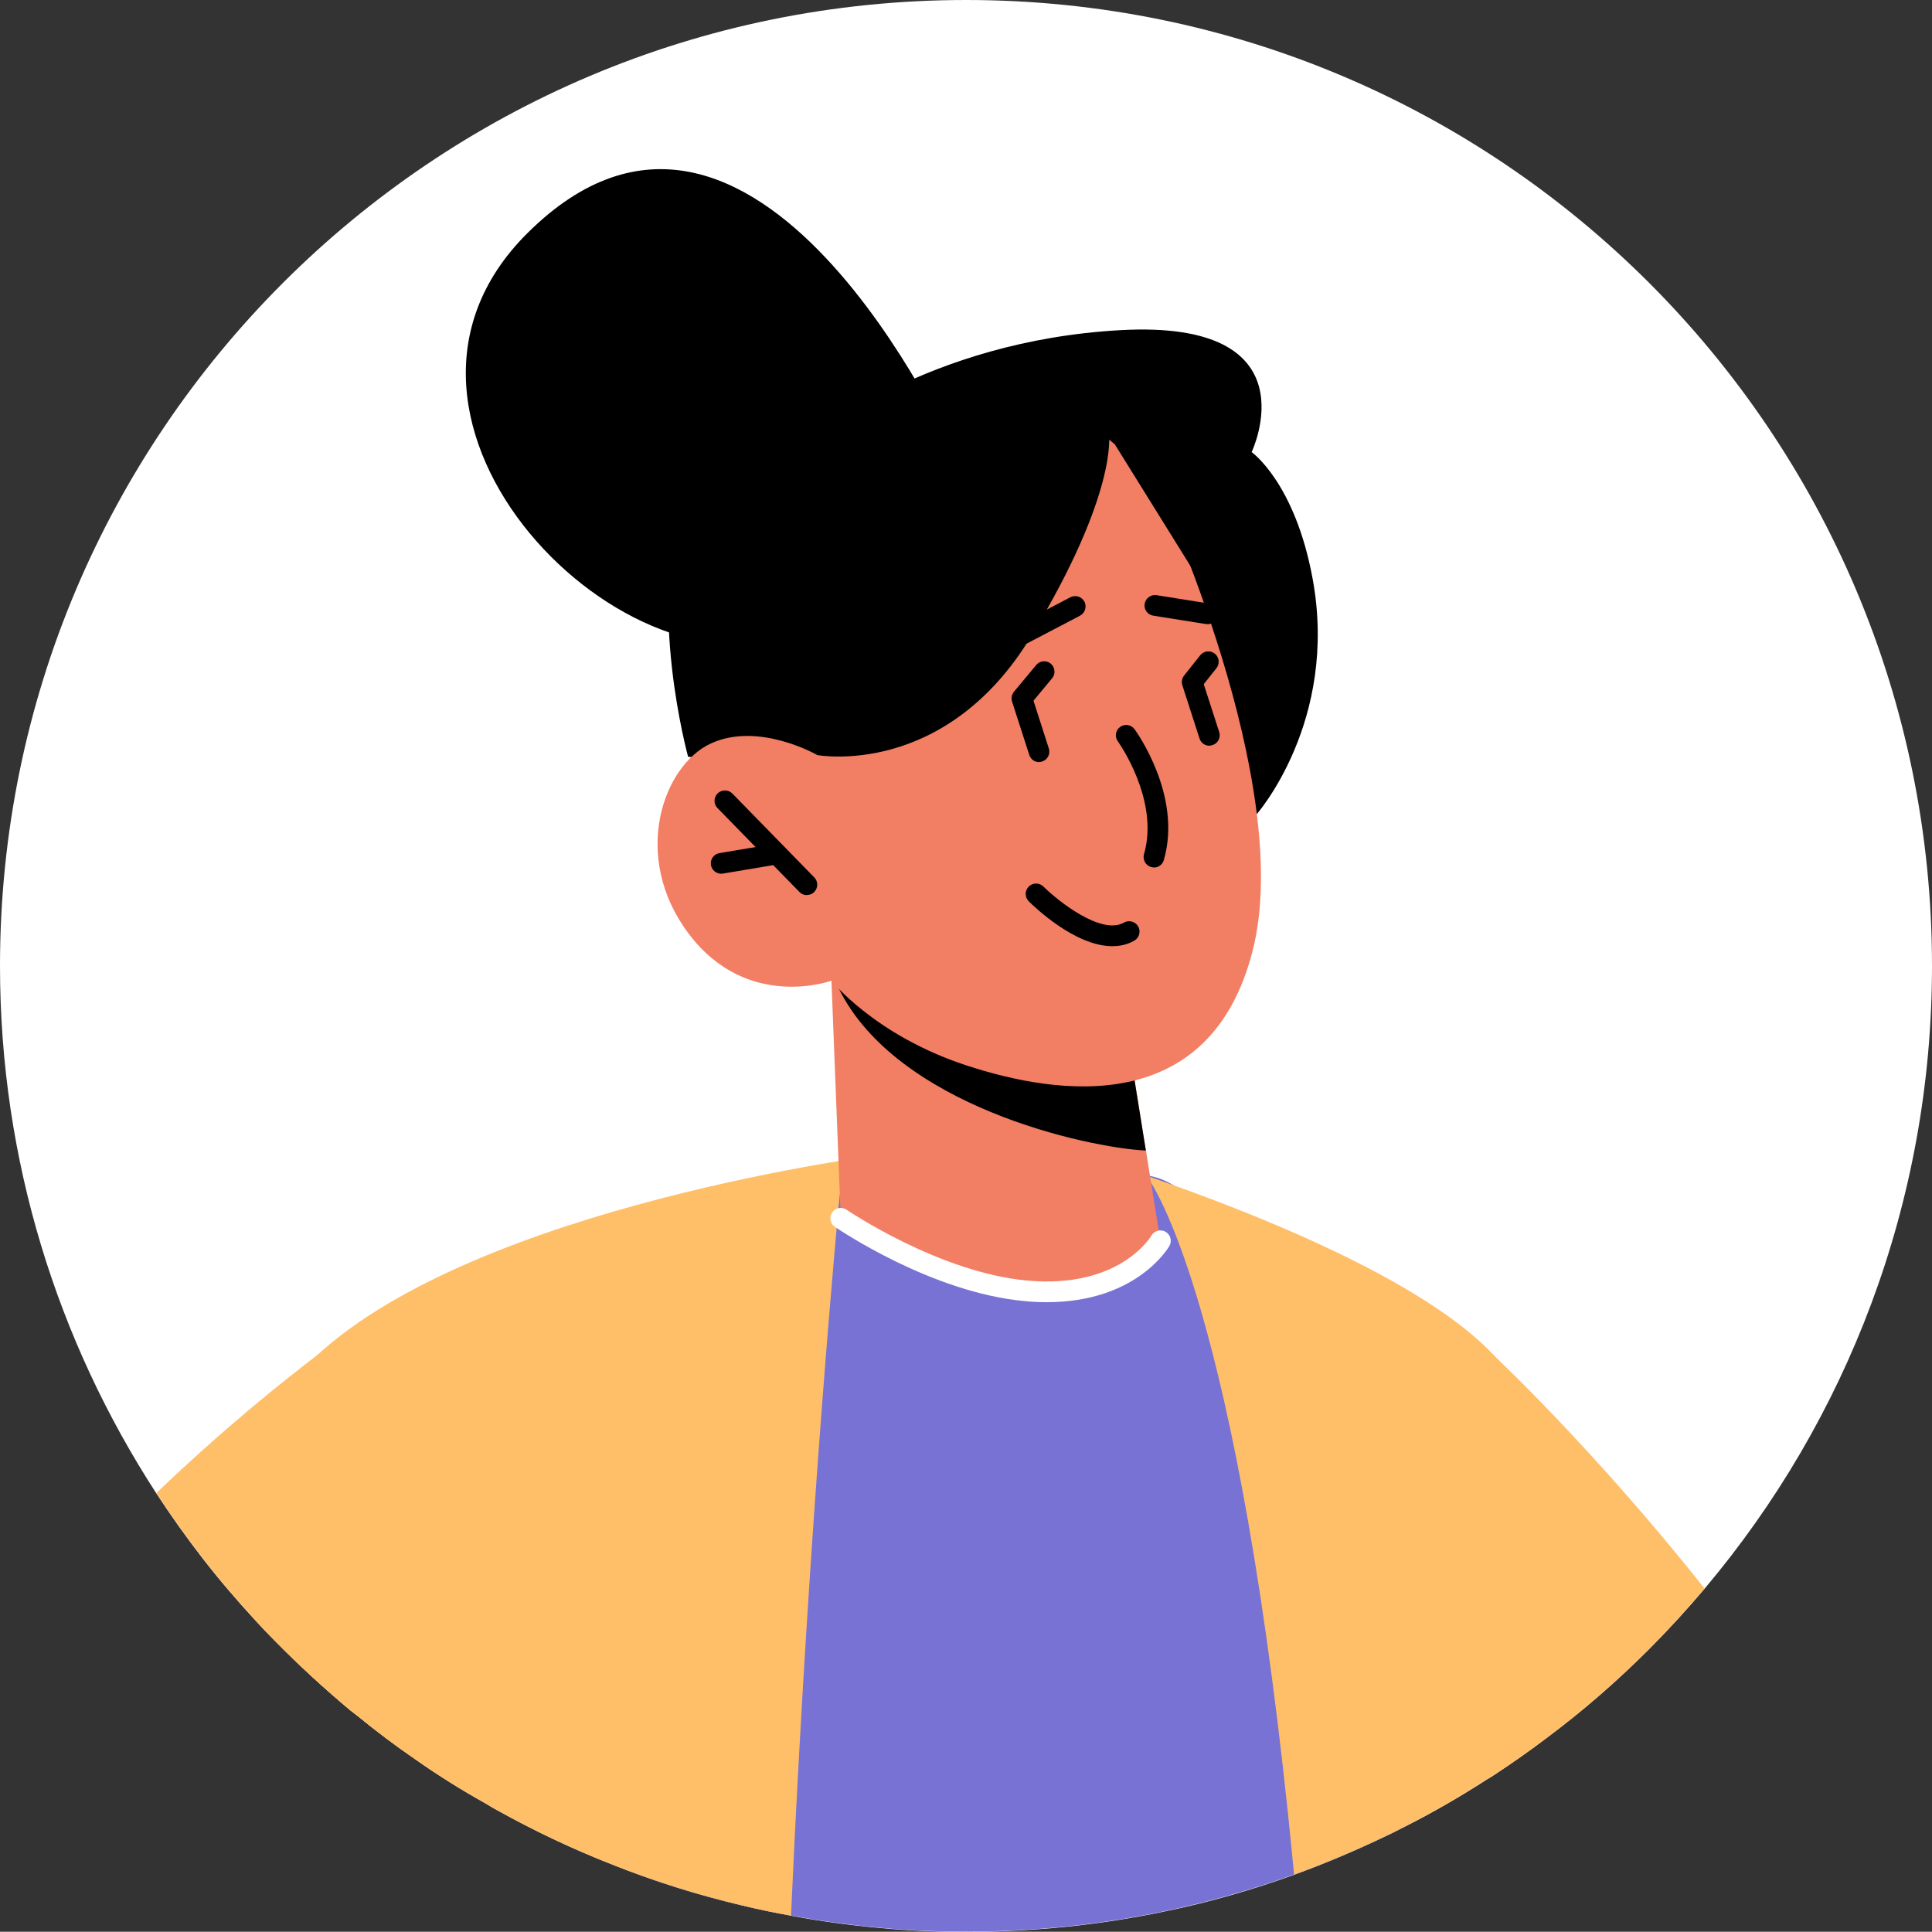
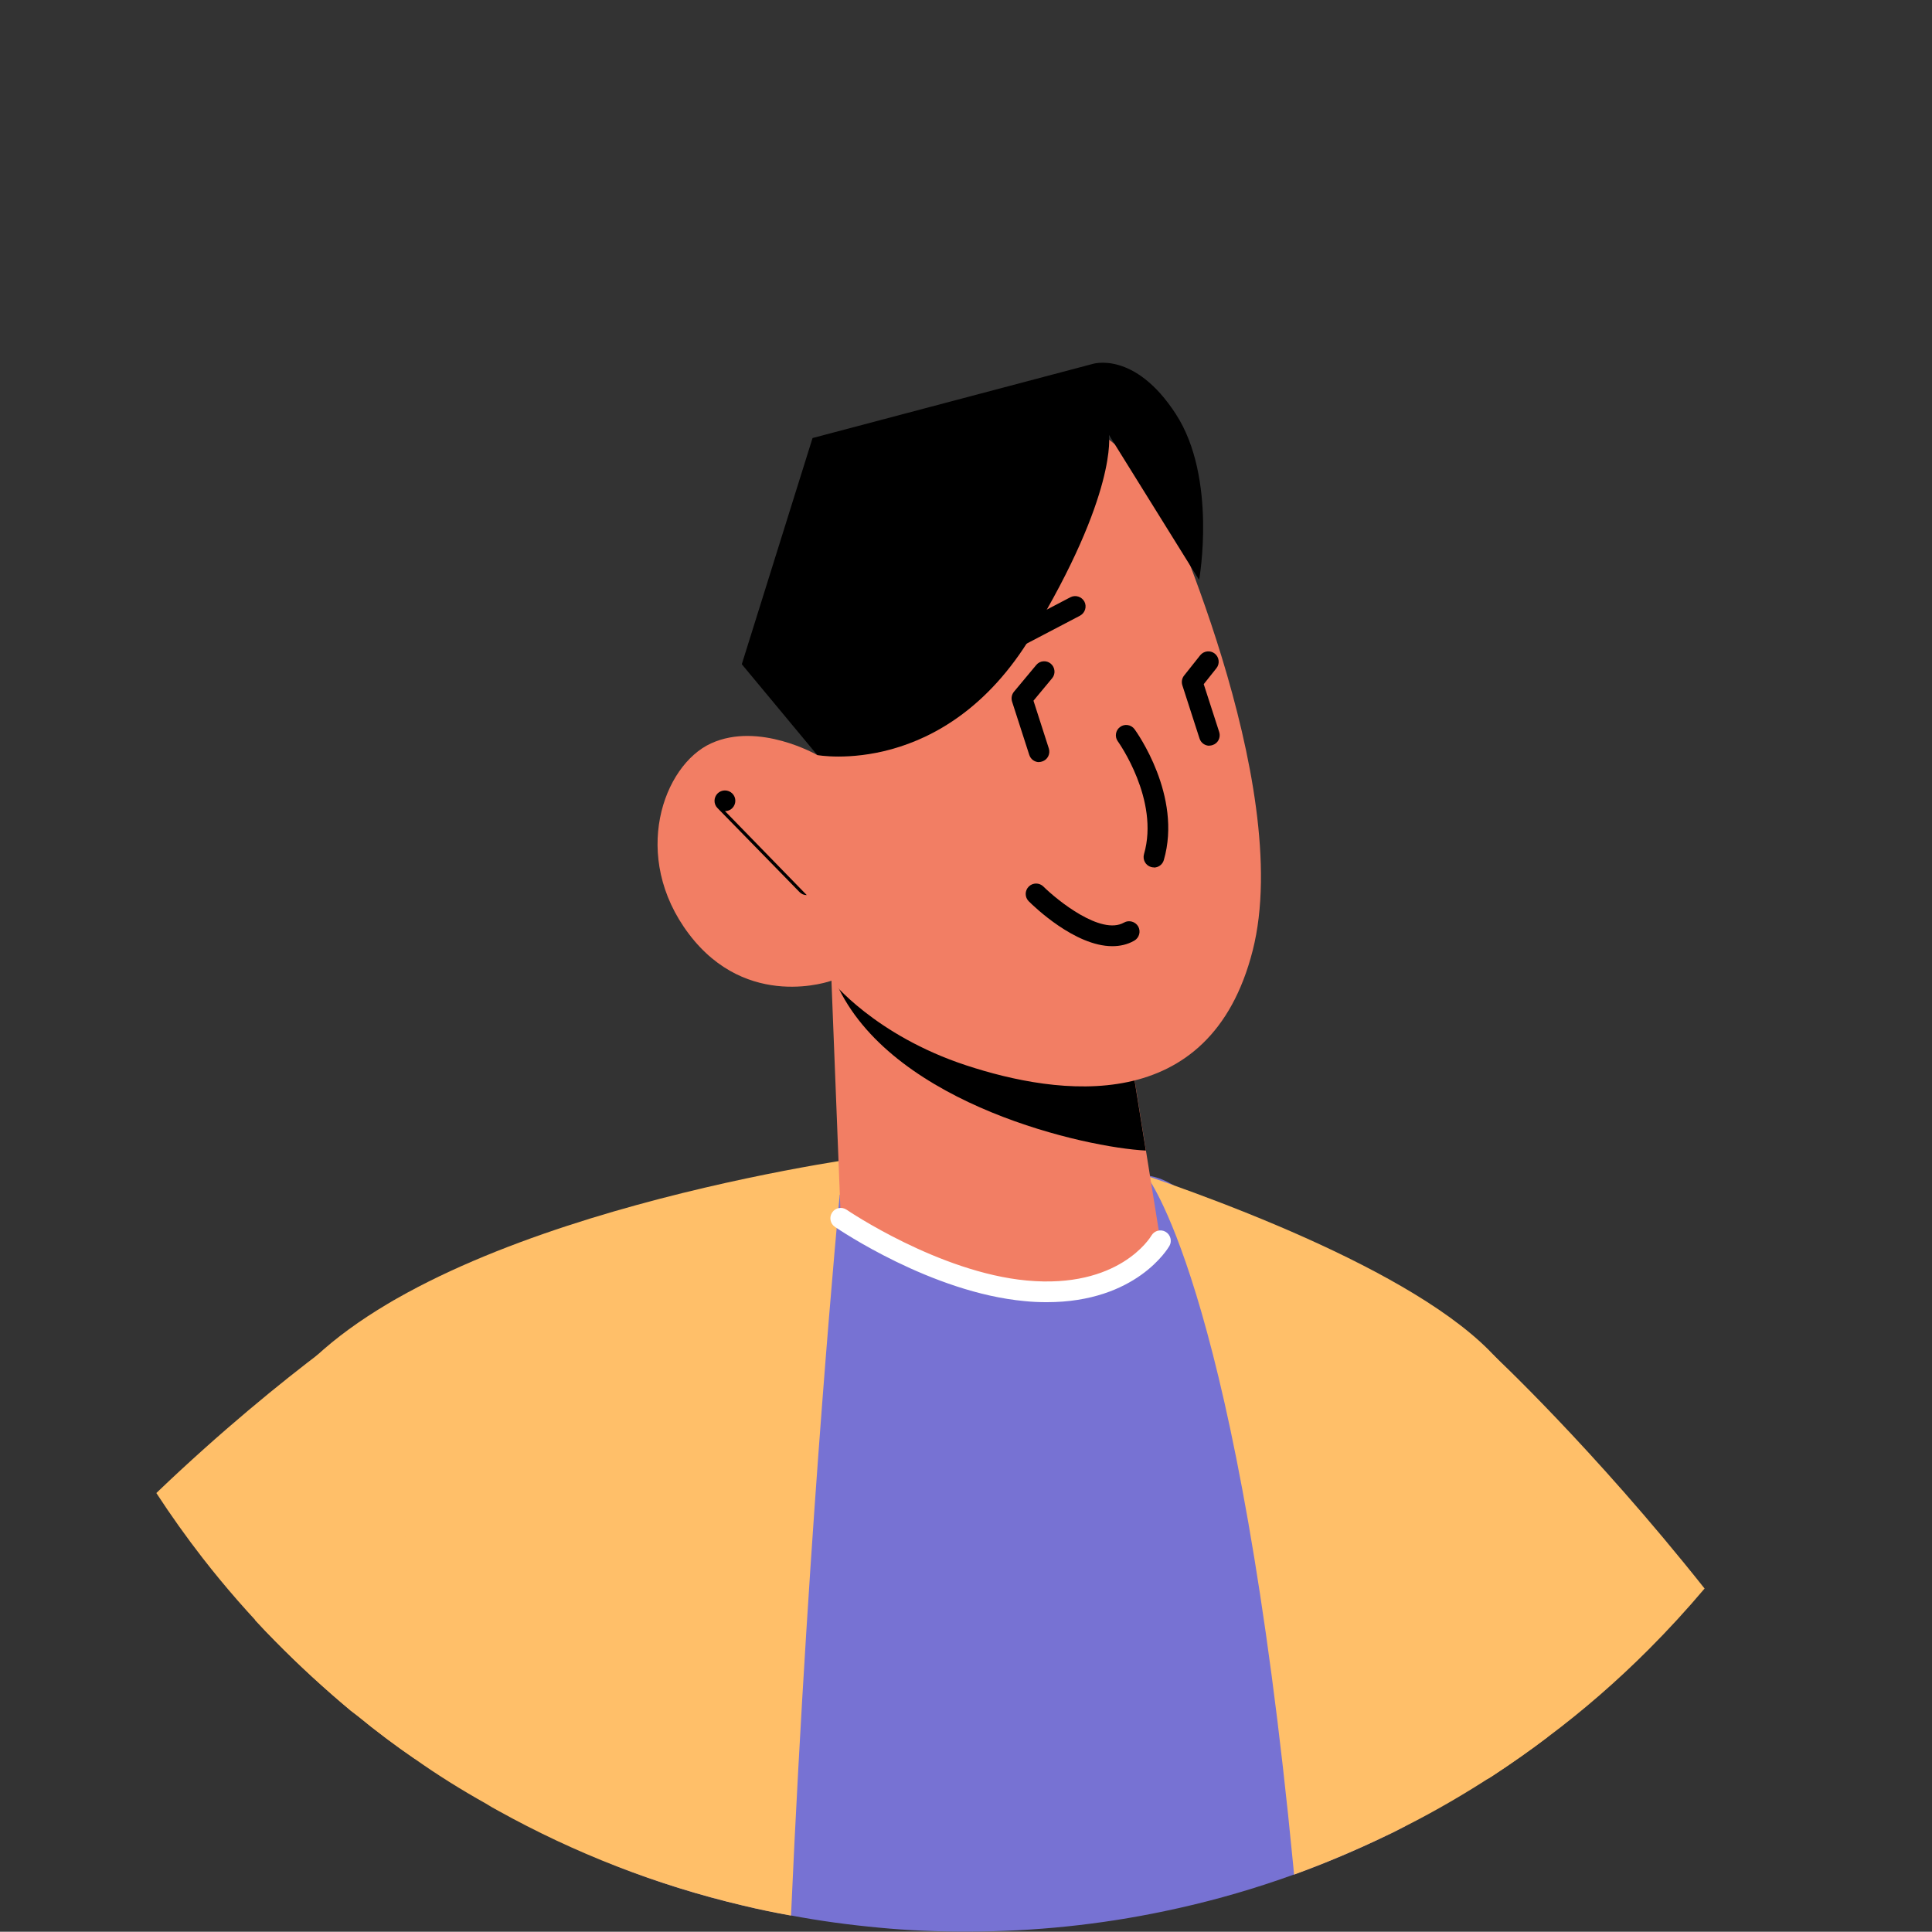
<svg xmlns="http://www.w3.org/2000/svg" id="Layer_2" data-name="Layer 2" viewBox="0 0 147.18 147.16">
  <rect x="0" y="0" width="147.18" height="147.16" fill="#333333" stroke="none" />
  <defs>
    <style>
      .cls-1 {
        fill: #7772d3;
      }

      .cls-1, .cls-2, .cls-3, .cls-4, .cls-5 {
        stroke-width: 0px;
      }

      .cls-2 {
        fill: #ffbf69;
      }

      .cls-4 {
        fill: #fff;
      }

      .cls-5 {
        fill: #f27e64;
      }
    </style>
  </defs>
  <g id="Layer_1-2" data-name="Layer 1">
-     <path class="cls-4" d="m147.18,73.58c0,18.07-6.52,34.63-17.31,47.43-1.36,1.61-2.79,3.17-4.28,4.66-2.4,2.4-4.97,4.64-7.7,6.68-1.33,1.01-2.7,1.97-4.1,2.89-.16.11-.32.21-.49.3-1.99,1.29-4.06,2.49-6.19,3.57-.49.25-.98.51-1.48.74-2.29,1.1-4.64,2.1-7.04,2.97-3.19,1.15-6.47,2.1-9.85,2.79-4.89,1.03-9.94,1.56-15.14,1.56-2.23,0-4.43-.09-6.61-.3-2.27-.21-4.51-.51-6.72-.93-1.23-.22-2.45-.47-3.65-.76-3.5-.82-6.9-1.89-10.18-3.22-2.92-1.15-5.74-2.49-8.48-4.01-.32-.17-.63-.35-.93-.54-1.86-1.04-3.66-2.16-5.4-3.39-1.5-1.03-2.97-2.13-4.39-3.3-.17-.13-.33-.25-.51-.39-2-1.67-3.93-3.44-5.76-5.3-.52-.52-1.03-1.06-1.52-1.59-1.4-1.52-2.75-3.09-4.01-4.72-1.25-1.61-2.43-3.27-3.54-4.97C4.39,102.18,0,88.4,0,73.58,0,32.94,32.95,0,73.6,0s73.58,32.94,73.58,73.58Z" />
    <path class="cls-2" d="m129.86,121.01c-1.36,1.61-2.79,3.17-4.28,4.66-2.4,2.4-4.97,4.64-7.7,6.68-1.33,1.01-2.7,1.97-4.1,2.89-.16.11-.32.21-.49.3l.44-32.35s7.62,7.1,16.13,17.83Z" />
    <path class="cls-1" d="m107.1,139.09c-.49.25-.98.51-1.48.74-5.3,2.57-10.97,4.53-16.89,5.76-4.89,1.03-9.94,1.56-15.14,1.56-2.23,0-4.43-.09-6.61-.3-2.27-.21-4.51-.51-6.72-.93-1.23-.22-2.45-.47-3.65-.76-3.5-.82-6.9-1.89-10.18-3.22l15.34-52.02s11.96-1.8,25.52-.38c8.85.93,15.94,29.67,19.81,49.54Z" />
    <path class="cls-2" d="m87.3,89.55l-23.33,1.47s-2.34,24.24-3.71,54.91c-1.23-.22-2.45-.47-3.65-.76-6.61-1.56-12.86-4.01-18.66-7.23-.32-.17-.63-.35-.93-.54-1.86-1.04-3.66-2.16-5.4-3.39-1.5-1.03-2.97-2.13-4.39-3.3-.17-.13-.33-.25-.51-.39-2-1.67-3.93-3.44-5.76-5.3-.52-.52-1.03-1.06-1.52-1.59.44-10.02,1.82-17.49,4.61-20.09,12.41-11.54,43.18-15.39,43.18-15.39l14.39-.21s2.27.66,5.65,1.82Z" />
    <path class="cls-2" d="m117.88,132.34c-1.33,1.01-2.7,1.97-4.1,2.89-2.15,1.4-4.37,2.7-6.68,3.87-.49.25-.98.51-1.48.74-2.29,1.1-4.64,2.1-7.04,2.97l-.05-.57c-4.14-42.96-10.78-52.12-11.19-52.67,8.89,3.05,25.39,9.53,28.42,16.52,1.15,2.67,1.8,12.86,2.11,26.25Z" />
-     <path class="cls-3" d="m72.64,34.41S57.48.56,40.18,17.76c-14.48,14.38,7.98,36.55,20.96,30.23,12.98-6.32,11.5-13.58,11.5-13.58Z" />
-     <path class="cls-3" d="m95.74,62.02s6.24-7.09,4.26-17.91c-1.34-7.34-4.65-9.67-4.65-9.67,0,0,4.84-10.11-9.98-9.29-14.83.82-23.46,8.22-23.46,8.22,0,0-6.83-3.24-9.76,4.71-2.93,7.95.27,19.57.27,19.57l43.31,4.36Z" />
    <path class="cls-5" d="m63.34,74.71l.71,18.11s3.47,5.08,14.09,5.52c7.92.33,10.26-3.82,10.26-3.82l-2.53-15.77-19.29-3.46-3.24-.58Z" />
    <path class="cls-3" d="m63.32,73.6c.07.49.28,1.07.59,1.73,4.4,8.89,18.81,12.09,23.38,12.32l-1.43-8.9-22.54-5.15Z" />
    <path class="cls-5" d="m88.29,37.32s10.39,22.33,7.14,35.09c-3.25,12.76-14.85,11.04-21.82,8.75-6.97-2.29-10.27-6.45-10.27-6.45,0,0-6.4,2.34-10.86-3.56-4.46-5.9-1.96-12.86,1.69-14.52,3.65-1.67,8.09.89,8.09.89l-3.59-6.48s13.67-33.66,29.63-13.72Z" />
    <path class="cls-3" d="m62.25,57.52s9.73,1.82,16.32-9.07c6.59-10.89,5.91-15.32,5.91-15.32l6.87,11.05s1.39-7.75-1.77-12.63c-3.16-4.88-6.36-3.82-6.36-3.82l-21.32,5.64-5.39,17.23,5.74,6.91Z" />
    <path class="cls-3" d="m87.91,66.08c-.07,0-.15-.01-.22-.03-.42-.12-.66-.56-.54-.98,1.2-4.13-1.96-8.55-1.99-8.59-.26-.35-.18-.85.17-1.1.35-.26.84-.18,1.1.17.15.21,3.65,5.08,2.23,9.97-.1.35-.42.57-.76.57Z" />
-     <path class="cls-3" d="m61.46,68.19c-.21,0-.41-.08-.56-.24l-6.24-6.39c-.31-.31-.3-.81.01-1.12.31-.3.81-.3,1.12.01l6.24,6.39c.31.31.3.81-.01,1.12-.15.15-.35.22-.55.22Z" />
-     <path class="cls-3" d="m54.94,66.56c-.38,0-.71-.27-.78-.66-.07-.43.22-.84.65-.91l4.23-.71c.42-.06.84.22.91.65.07.43-.22.84-.65.91l-4.23.71s-.09.01-.13.01Z" />
-     <path class="cls-3" d="m92,47.54s-.08,0-.13,0l-4.02-.64c-.43-.07-.72-.47-.65-.9.07-.43.47-.72.9-.66l4.02.64c.43.07.72.47.66.9-.06.39-.4.67-.78.67Z" />
+     <path class="cls-3" d="m61.46,68.19c-.21,0-.41-.08-.56-.24l-6.24-6.39c-.31-.31-.3-.81.01-1.12.31-.3.81-.3,1.12.01c.31.31.3.81-.01,1.12-.15.15-.35.22-.55.22Z" />
    <path class="cls-3" d="m75.38,50.41c-.28,0-.56-.15-.7-.42-.2-.39-.05-.86.33-1.07l6.53-3.42c.39-.2.86-.05,1.07.33.2.39.05.86-.33,1.07l-6.53,3.42c-.12.06-.24.09-.37.09Z" />
    <path class="cls-3" d="m92.13,56.81c-.33,0-.64-.21-.75-.55l-1.31-4.06c-.08-.25-.03-.53.13-.73l1.23-1.55c.27-.34.77-.4,1.11-.13.34.27.4.77.13,1.11l-.97,1.22,1.18,3.65c.13.41-.09.86-.51.99-.08.03-.16.04-.24.04Z" />
    <path class="cls-3" d="m79.16,58.06c-.33,0-.64-.21-.75-.55l-1.31-4.06c-.08-.26-.03-.54.14-.75l1.7-2.04c.28-.34.78-.38,1.11-.1.33.28.38.78.1,1.11l-1.42,1.71,1.17,3.64c.13.41-.09.86-.51.99-.08.03-.16.04-.24.04Z" />
    <path class="cls-3" d="m84.73,72.08c-2.83,0-5.95-3.01-6.36-3.42-.31-.31-.31-.81,0-1.12.31-.31.81-.31,1.12,0,1.04,1.03,4.38,3.74,6.14,2.74.37-.21.86-.08,1.08.3.21.38.08.86-.3,1.08-.53.3-1.09.42-1.67.42Z" />
    <path class="cls-2" d="m31.63,134.01c-1.5-1.03-2.97-2.13-4.39-3.3-.17-.13-.33-.25-.51-.39-2-1.67-3.93-3.44-5.76-5.3-1.96-2-3.8-4.1-5.52-6.31-1.25-1.61-2.43-3.27-3.54-4.97,9.91-9.49,18.12-14.69,18.12-14.69l1.59,34.97Z" />
    <path class="cls-4" d="m79.74,99.2c-.53,0-1.09-.02-1.67-.08-7.11-.65-14.17-5.46-14.47-5.66-.36-.25-.45-.74-.2-1.1.24-.36.73-.45,1.1-.2.07.05,7.03,4.77,13.72,5.39,7.01.65,9.4-3.26,9.5-3.43.22-.37.7-.5,1.08-.28.37.22.5.7.29,1.07-.11.19-2.54,4.29-9.34,4.29Z" />
  </g>
</svg>